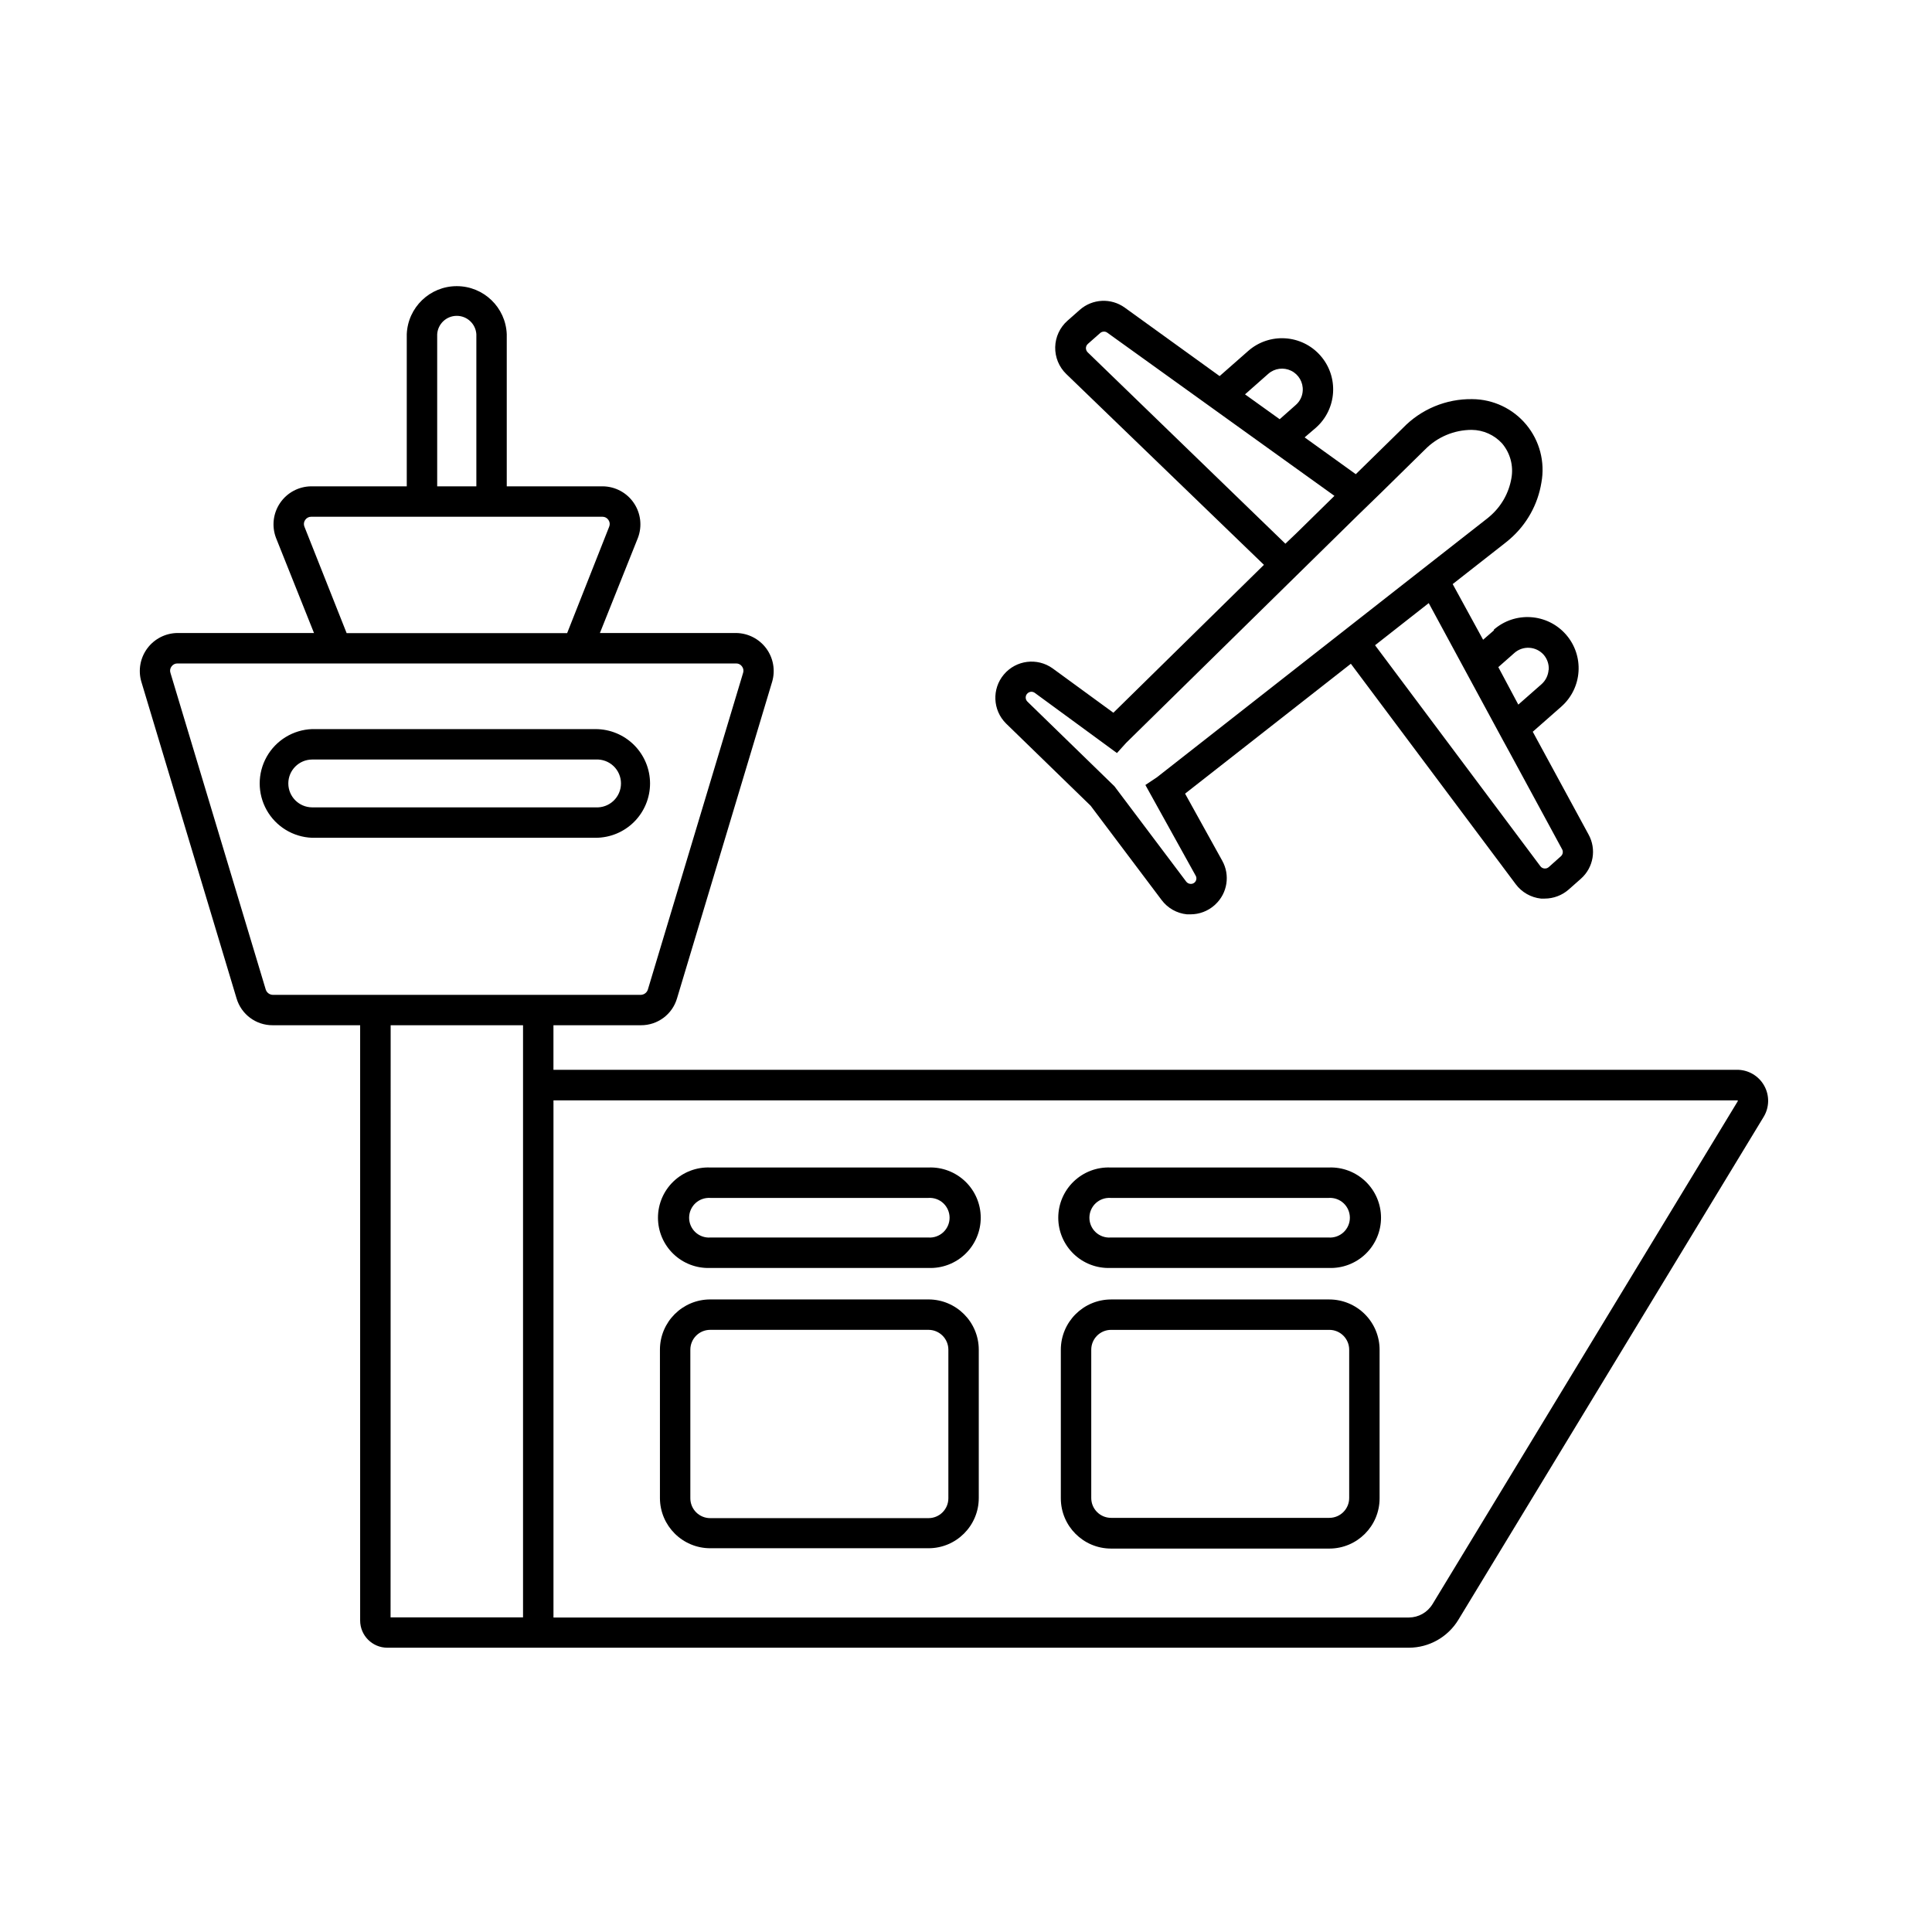
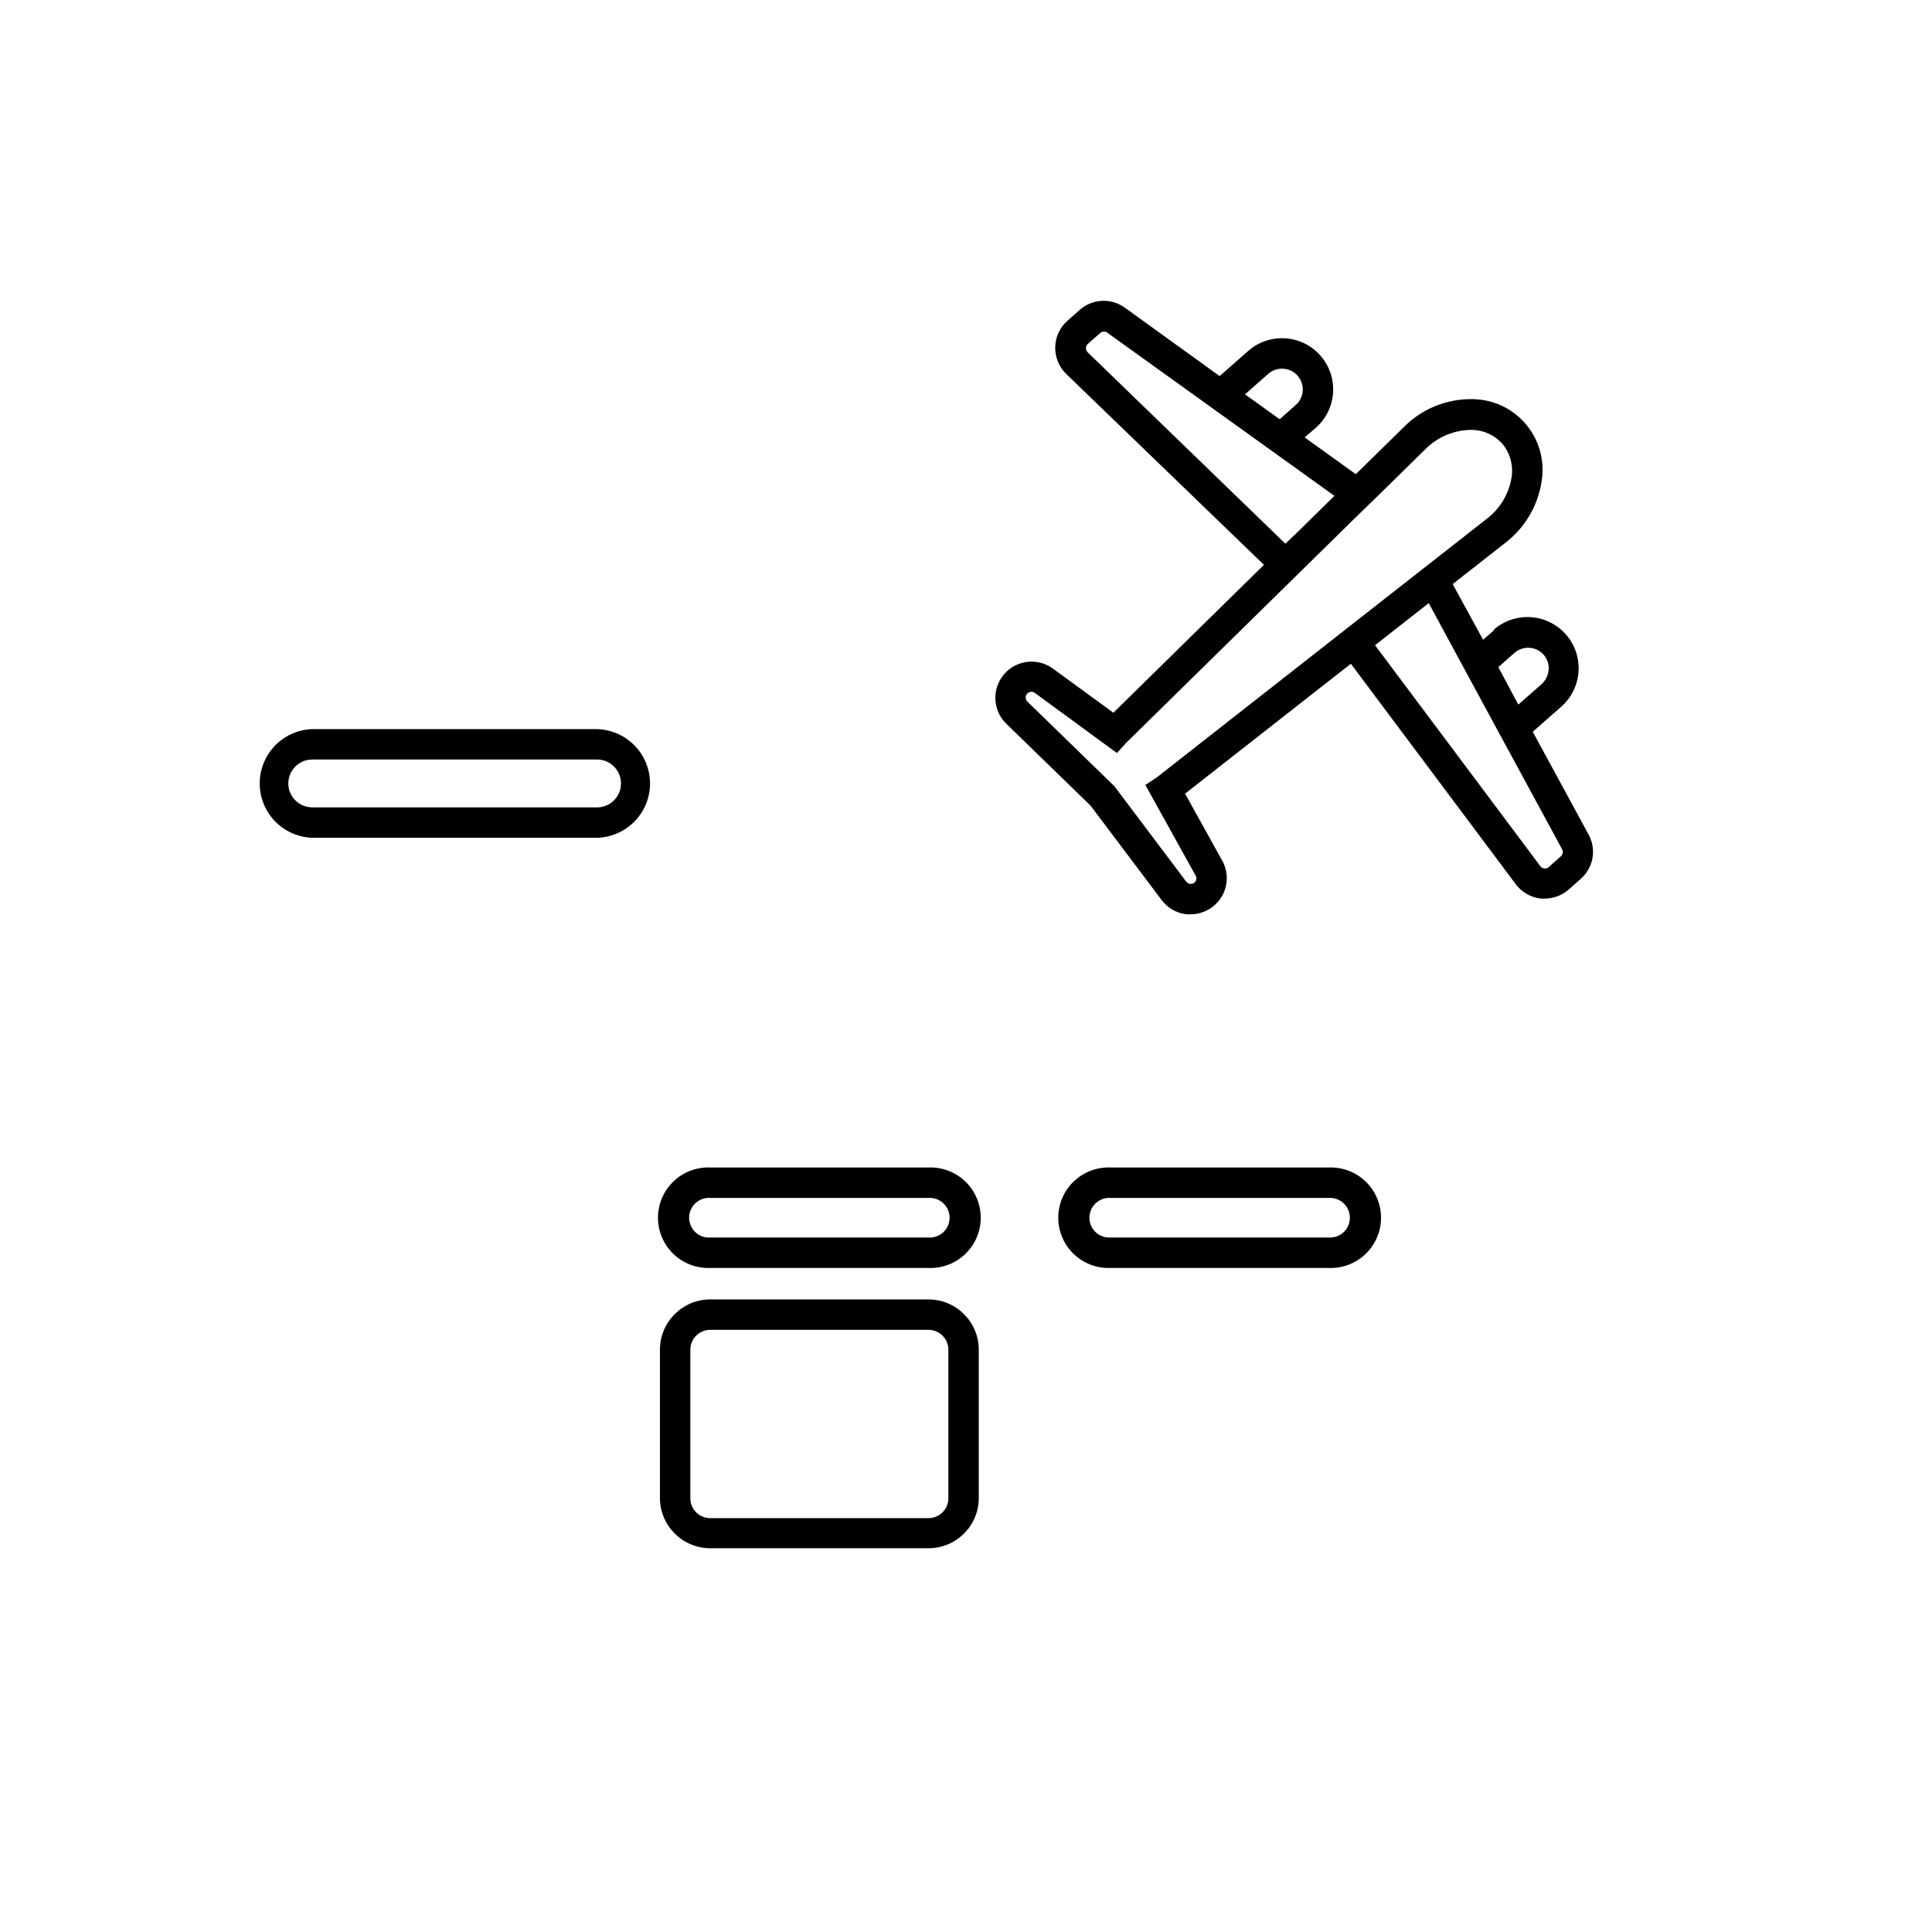
<svg xmlns="http://www.w3.org/2000/svg" fill="#000000" width="800px" height="800px" version="1.1" viewBox="144 144 512 512">
  <g>
-     <path d="m604.34 427.51h-313.67v-11.809h23.176v-0.004c4.418 0.027 8.324-2.871 9.57-7.113l25.23-83.973c0.867-3.019 0.277-6.269-1.594-8.793-1.875-2.519-4.816-4.023-7.957-4.066h-36.113l10.078-25.23c1.164-3.074 0.754-6.519-1.098-9.238-1.848-2.719-4.906-4.359-8.195-4.402h-25.473v-40.305c-0.277-7.117-6.125-12.746-13.25-12.746-7.121 0-12.973 5.629-13.25 12.746v40.305h-25.352c-3.289 0.035-6.356 1.676-8.207 4.394-1.855 2.719-2.266 6.168-1.102 9.246l10.078 25.23h-36.215c-3.144 0.043-6.086 1.547-7.957 4.066-1.875 2.523-2.465 5.773-1.598 8.793l25.25 83.977v-0.004c1.25 4.234 5.141 7.133 9.555 7.113h23.195v157.77c0.012 3.969 3.227 7.184 7.195 7.195h270.75c5.344-0.02 10.293-2.812 13.078-7.375l80.91-133.29c1.547-2.539 1.602-5.715 0.141-8.305-1.457-2.59-4.199-4.191-7.172-4.188zm-344.48-194.93c0.172-2.742 2.441-4.879 5.188-4.879s5.019 2.137 5.191 4.879v40.305h-10.379zm-35.188 50.984c-0.238-0.586-0.164-1.258 0.203-1.773 0.352-0.535 0.953-0.852 1.59-0.848h77.207c0.633 0 1.223 0.316 1.57 0.848 0.367 0.516 0.441 1.188 0.203 1.773l-11.145 28.215h-58.441zm-8.402 124.08c-0.836-0.031-1.566-0.578-1.836-1.371l-25.27-83.977c-0.188-0.578-0.074-1.211 0.301-1.691 0.355-0.496 0.926-0.789 1.535-0.785h148.1c0.609-0.004 1.18 0.289 1.531 0.785 0.375 0.48 0.488 1.113 0.305 1.691l-25.254 83.977c-0.266 0.793-0.996 1.34-1.832 1.371h-97.598zm31.258 8.062 35.082-0.004v156.91l-35.105 0.004zm356.98 20.152-80.91 133.31-0.004-0.004c-1.324 2.152-3.664 3.469-6.188 3.488h-226.73v-137.04h313.83c0.07 0.055 0.059 0.16-0.02 0.199z" />
    <path d="m316.27 351.63c-0.004-3.82-1.523-7.481-4.227-10.184-2.699-2.699-6.363-4.219-10.184-4.227h-75.168c-5.016 0.188-9.574 2.973-12.027 7.352-2.457 4.379-2.457 9.719 0 14.098 2.453 4.379 7.012 7.16 12.027 7.352h75.168c3.82 0 7.481-1.516 10.184-4.215 2.699-2.699 4.223-6.359 4.227-10.176zm-95.863 0c-0.004-3.484 2.805-6.316 6.285-6.348h75.168c1.742-0.098 3.449 0.523 4.719 1.723 1.27 1.199 1.988 2.871 1.988 4.613 0 1.746-0.719 3.414-1.988 4.613s-2.977 1.824-4.719 1.727h-75.168c-3.473-0.035-6.277-2.856-6.285-6.328z" />
    <path d="m332.21 554.3h57.859-0.004c7.359 0 13.32-5.965 13.32-13.32v-39.297c-0.012-7.352-5.969-13.309-13.32-13.32h-57.855c-7.352 0.012-13.312 5.969-13.32 13.32v39.379c0.055 7.32 6 13.227 13.32 13.238zm-5.262-52.617c0-2.906 2.356-5.262 5.262-5.262h57.859-0.004c1.395 0 2.734 0.555 3.719 1.543 0.988 0.984 1.543 2.324 1.543 3.719v39.379c0 1.395-0.555 2.731-1.543 3.719-0.984 0.984-2.324 1.539-3.719 1.539h-57.855c-1.395 0-2.734-0.555-3.719-1.539-0.988-0.988-1.543-2.324-1.543-3.719z" />
    <path d="m332.21 480.02h57.859-0.004c3.621 0.141 7.141-1.199 9.754-3.711 2.609-2.512 4.086-5.977 4.086-9.598 0-3.625-1.477-7.09-4.086-9.602-2.613-2.512-6.133-3.852-9.754-3.711h-57.855c-3.621-0.141-7.141 1.199-9.754 3.711-2.609 2.512-4.086 5.977-4.086 9.602 0 3.621 1.477 7.086 4.086 9.598 2.613 2.512 6.133 3.852 9.754 3.711zm0-18.559h57.859-0.004c1.449-0.09 2.871 0.422 3.93 1.414 1.055 0.996 1.656 2.383 1.656 3.836 0 1.449-0.602 2.836-1.656 3.832-1.059 0.992-2.481 1.504-3.93 1.414h-57.855c-1.449 0.09-2.871-0.422-3.93-1.414-1.059-0.996-1.656-2.383-1.656-3.832 0-1.453 0.598-2.84 1.656-3.836 1.059-0.992 2.481-1.504 3.93-1.414z" />
    <path d="m438.29 480.02h57.859-0.004c3.621 0.141 7.141-1.199 9.754-3.711 2.609-2.512 4.086-5.977 4.086-9.598 0-3.625-1.477-7.09-4.086-9.602-2.613-2.512-6.133-3.852-9.754-3.711h-57.855c-3.621-0.141-7.141 1.199-9.754 3.711-2.609 2.512-4.086 5.977-4.086 9.602 0 3.621 1.477 7.086 4.086 9.598 2.613 2.512 6.133 3.852 9.754 3.711zm0-18.559h57.859-0.004c1.449-0.09 2.871 0.422 3.93 1.414 1.059 0.996 1.656 2.383 1.656 3.836 0 1.449-0.598 2.836-1.656 3.832-1.059 0.992-2.481 1.504-3.93 1.414h-57.855c-1.449 0.09-2.871-0.422-3.93-1.414-1.059-0.996-1.656-2.383-1.656-3.832 0-1.453 0.598-2.84 1.656-3.836 1.059-0.992 2.481-1.504 3.93-1.414z" />
-     <path d="m496.31 488.37h-57.879c-7.344 0.023-13.289 5.977-13.301 13.32v39.379c0 7.348 5.953 13.309 13.301 13.32h57.879c7.348-0.012 13.297-5.973 13.297-13.32v-39.297c0.02-3.543-1.375-6.945-3.871-9.461-2.492-2.512-5.887-3.93-9.426-3.941zm5.238 52.617c0 2.898-2.344 5.25-5.238 5.262h-57.879c-2.898-0.012-5.238-2.363-5.238-5.262v-39.297c0-2.898 2.34-5.25 5.238-5.262h57.879c2.894 0.012 5.238 2.363 5.238 5.262z" />
    <path d="m539.96 311-2.922 2.539-8.062-14.75 13.684-10.723c0.504-0.383 0.988-0.785 1.473-1.211v0.004c4.465-3.867 7.426-9.18 8.363-15.016 0.988-5.445-0.484-11.051-4.023-15.309-3.539-4.258-8.781-6.731-14.316-6.758-6.902-0.105-13.543 2.652-18.34 7.617l-12.516 12.273-13.562-9.754 2.965-2.539c5.621-4.953 6.164-13.523 1.211-19.145s-13.527-6.16-19.145-1.207l-7.559 6.648-25.129-18.137c-3.625-2.621-8.582-2.379-11.934 0.586l-3.266 2.883 0.004-0.004c-2.008 1.777-3.184 4.305-3.246 6.984-0.059 2.68 1 5.262 2.922 7.125l52.395 50.582-39.898 39.195-16.121-11.77c-4.066-2.894-9.676-2.188-12.895 1.629-3.223 3.812-2.977 9.461 0.559 12.984l22.43 21.805 18.824 25.008c1.605 2.137 4.031 3.504 6.691 3.769 0.32 0.02 0.645 0.02 0.965 0 2.332 0 4.582-0.855 6.328-2.398l0.242-0.223c3.207-2.988 3.957-7.781 1.812-11.609l-9.836-17.754 43.934-34.422 43.711 58.441v0.004c1.602 2.133 4.019 3.504 6.672 3.789 0.328 0.02 0.656 0.02 0.988 0 2.324-0.004 4.574-0.848 6.328-2.379l3.266-2.883h-0.004c3.348-2.957 4.188-7.844 2.016-11.746l-14.773-27.207 7.559-6.648v-0.004c5.621-4.953 6.164-13.523 1.211-19.145-4.953-5.621-13.523-6.16-19.145-1.207zm-59.852-67.934c1.672-1.473 4.066-1.793 6.07-0.809 2 0.984 3.207 3.078 3.059 5.305-0.082 1.453-0.754 2.816-1.855 3.769l-4.254 3.769-0.281-0.203-8.906-6.387zm4.531 45.023-52.395-50.727c-0.297-0.297-0.465-0.703-0.465-1.125 0.016-0.43 0.203-0.828 0.527-1.109l3.266-2.883h-0.004c0.277-0.234 0.625-0.363 0.988-0.363 0.32-0.008 0.633 0.09 0.887 0.281l23.641 16.988 9.391 6.75 27.164 19.508-10.078 9.895zm-23.781 87.965h0.004c0.352 0.613 0.219 1.395-0.324 1.852-0.312 0.262-0.723 0.379-1.129 0.324-0.414-0.043-0.793-0.254-1.047-0.586l-19.023-25.27-23.055-22.43c-0.305-0.293-0.473-0.703-0.465-1.129 0.008-0.426 0.199-0.832 0.527-1.109 0.273-0.238 0.621-0.375 0.984-0.383 0.328 0.004 0.645 0.109 0.91 0.305l21.762 15.938 2.438-2.699 61.383-60.297 6.227-6.047 11.547-11.348 0.004 0.004c3.262-3.356 7.738-5.25 12.414-5.258 3.07 0.031 5.992 1.336 8.062 3.606 2.156 2.555 3.059 5.941 2.457 9.23-0.676 3.922-2.699 7.484-5.723 10.074-0.344 0.301-0.684 0.586-1.09 0.887l-12.637 9.895-11.527 9.027-62.996 49.375-3.023 2.016zm97.113-6.992h0.004c0.336 0.617 0.203 1.383-0.32 1.852l-3.227 2.883c-0.316 0.273-0.73 0.406-1.148 0.363-0.426-0.039-0.816-0.258-1.066-0.605l-43.812-58.562 14.227-11.164 19.629 36.273 1.895 3.465zm-3.586-47.539 0.004-0.004c-0.102 1.457-0.766 2.816-1.855 3.789l-6.168 5.422-5.297-9.934 4.254-3.75h-0.004c1.094-0.969 2.531-1.465 3.992-1.371 1.457 0.09 2.82 0.758 3.789 1.855 0.945 1.105 1.426 2.535 1.328 3.988z" />
  </g>
</svg>